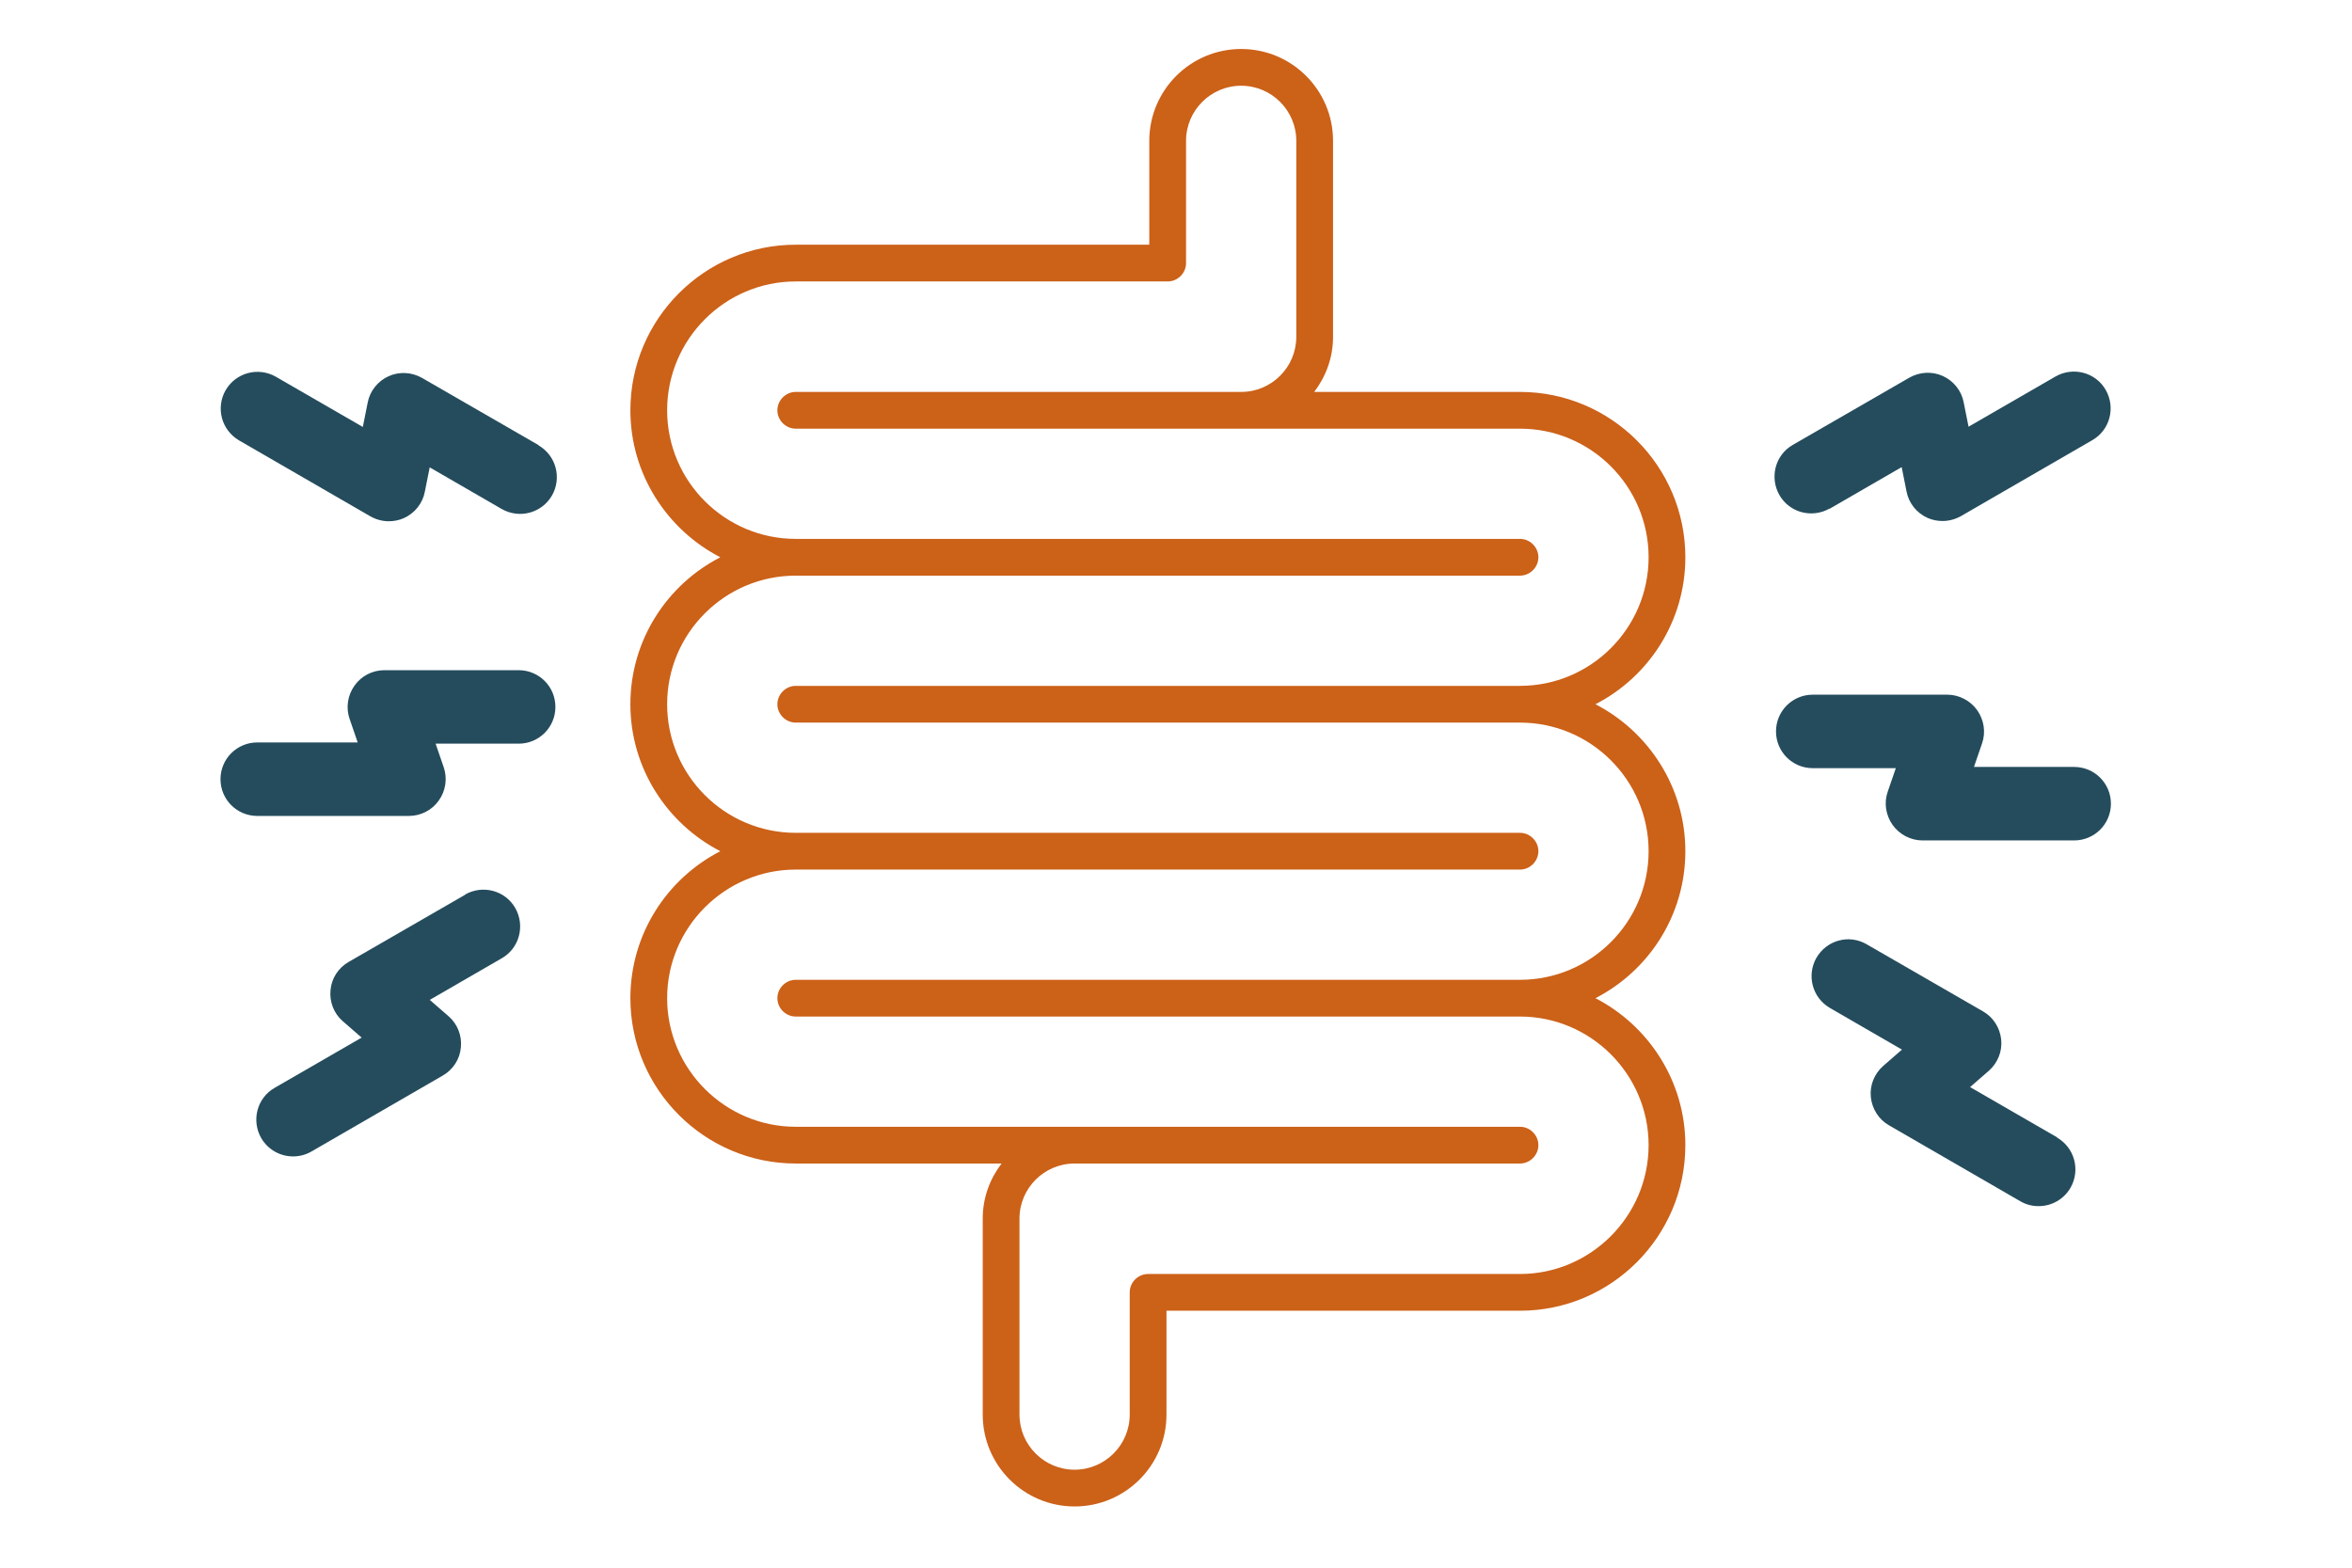
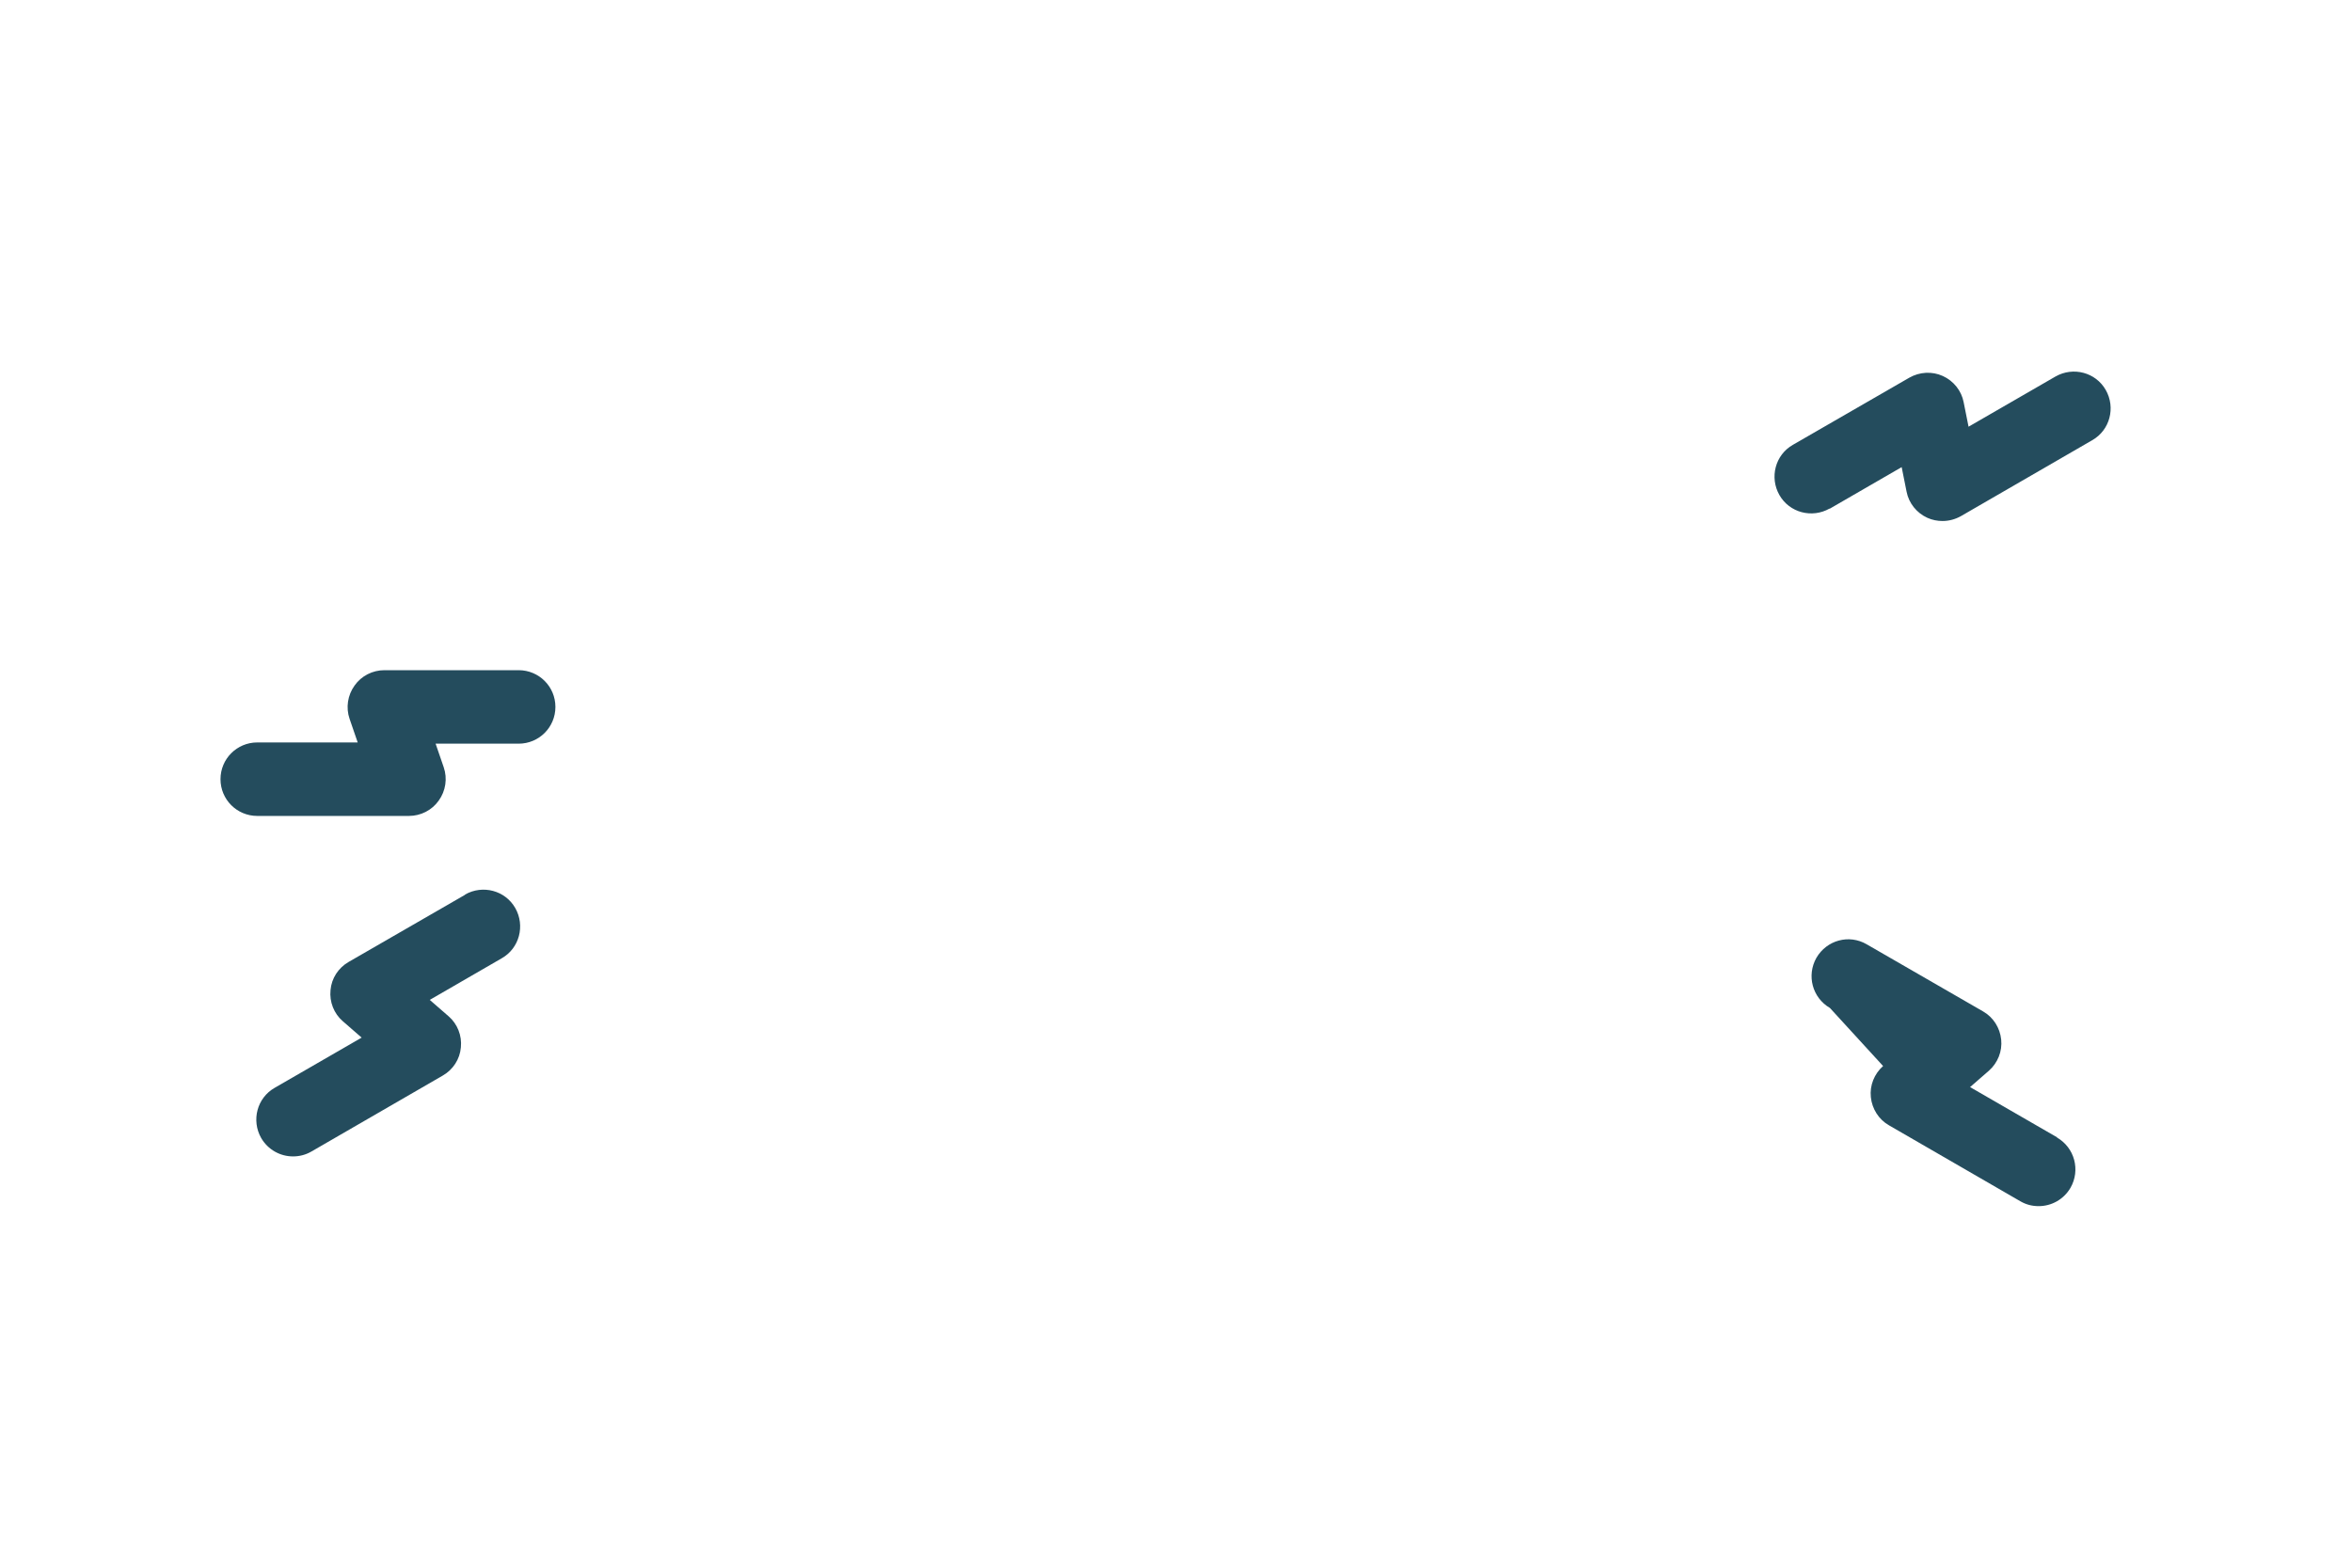
<svg xmlns="http://www.w3.org/2000/svg" width="96" height="64" viewBox="0 0 96 64" fill="none">
-   <path d="M68.79 22.75C68.79 19.03 65.76 16 62.041 16H53.641C54.12 15.37 54.41 14.6 54.41 13.75V5.75C54.41 3.68 52.73 2 50.66 2C48.59 2 46.91 3.68 46.91 5.75V9.99H32.48C28.761 9.99 25.73 13.02 25.73 16.75C25.73 19.36 27.23 21.63 29.401 22.75C27.221 23.87 25.73 26.14 25.73 28.75C25.73 31.36 27.23 33.63 29.401 34.75C27.221 35.87 25.73 38.14 25.73 40.75C25.73 44.47 28.761 47.5 32.48 47.5H40.88C40.401 48.13 40.111 48.9 40.111 49.75V57.75C40.111 59.82 41.791 61.5 43.861 61.5C45.931 61.5 47.611 59.82 47.611 57.75V53.51H62.041C65.76 53.51 68.79 50.48 68.79 46.75C68.79 44.14 67.29 41.87 65.121 40.75C67.3 39.63 68.79 37.36 68.79 34.75C68.79 32.14 67.29 29.87 65.121 28.75C67.3 27.63 68.79 25.36 68.79 22.75ZM62.041 28H32.48C32.071 28 31.73 28.34 31.73 28.75C31.73 29.16 32.071 29.5 32.48 29.5H62.041C64.93 29.5 67.29 31.85 67.29 34.75C67.29 37.65 64.93 40 62.041 40H32.48C32.071 40 31.73 40.34 31.73 40.75C31.73 41.16 32.071 41.5 32.48 41.5H62.041C64.93 41.5 67.29 43.86 67.29 46.75C67.29 49.64 64.93 52.01 62.041 52.01H46.861C46.45 52.01 46.111 52.35 46.111 52.76V57.75C46.111 58.99 45.1 60 43.861 60C42.62 60 41.611 58.99 41.611 57.75V49.75C41.611 48.51 42.62 47.5 43.861 47.5H62.041C62.45 47.5 62.791 47.16 62.791 46.75C62.791 46.34 62.45 46 62.041 46H32.48C29.59 46 27.23 43.64 27.23 40.75C27.23 37.86 29.59 35.5 32.48 35.5H62.041C62.45 35.5 62.791 35.16 62.791 34.75C62.791 34.34 62.45 34 62.041 34H32.48C29.59 34 27.23 31.65 27.23 28.75C27.23 25.85 29.59 23.5 32.48 23.5H62.041C62.45 23.5 62.791 23.16 62.791 22.75C62.791 22.34 62.45 22 62.041 22H32.48C29.59 22 27.23 19.65 27.23 16.75C27.23 13.85 29.59 11.49 32.48 11.49H47.66C48.071 11.49 48.41 11.15 48.41 10.74V5.75C48.41 4.51 49.42 3.5 50.66 3.5C51.901 3.5 52.91 4.51 52.91 5.75V13.75C52.91 14.99 51.901 16 50.66 16H32.48C32.071 16 31.73 16.34 31.73 16.75C31.73 17.16 32.071 17.5 32.48 17.5H62.041C64.93 17.5 67.29 19.85 67.29 22.75C67.29 25.65 64.93 28 62.041 28Z" fill="#CC6118" />
  <path d="M21.18 27.36H15.69C15.21 27.36 14.75 27.59 14.47 27.99C14.19 28.38 14.11 28.89 14.27 29.35L14.6 30.31H10.5C9.67 30.31 9 30.98 9 31.81C9 32.64 9.67 33.31 10.5 33.31H16.69C17.17 33.31 17.63 33.08 17.91 32.68C18.19 32.29 18.27 31.78 18.11 31.32L17.78 30.36H21.17C22 30.36 22.67 29.69 22.67 28.86C22.67 28.03 22 27.36 21.17 27.36H21.18Z" fill="#244C5D" />
  <path d="M18.981 36.53L14.231 39.27C13.811 39.51 13.531 39.94 13.491 40.42C13.441 40.9 13.631 41.38 13.991 41.69L14.761 42.36L11.211 44.41C10.491 44.82 10.251 45.74 10.661 46.46C10.941 46.94 11.441 47.21 11.961 47.21C12.211 47.21 12.471 47.15 12.711 47.01L18.071 43.91C18.491 43.67 18.771 43.24 18.811 42.76C18.861 42.28 18.671 41.8 18.311 41.49L17.541 40.82L20.481 39.12C21.201 38.71 21.441 37.79 21.031 37.07C20.621 36.35 19.701 36.11 18.981 36.52V36.53Z" fill="#244C5D" />
-   <path d="M21.979 18.17L17.229 15.43C16.809 15.19 16.299 15.16 15.859 15.36C15.419 15.56 15.099 15.96 15.009 16.43L14.809 17.43L11.259 15.38C10.539 14.97 9.629 15.21 9.209 15.93C8.799 16.65 9.039 17.56 9.759 17.98L15.119 21.08C15.349 21.21 15.609 21.28 15.869 21.28C16.079 21.28 16.289 21.24 16.489 21.15C16.929 20.95 17.249 20.55 17.339 20.08L17.539 19.08L20.479 20.78C21.199 21.19 22.109 20.95 22.529 20.23C22.939 19.51 22.699 18.6 21.979 18.18V18.17Z" fill="#244C5D" />
-   <path d="M84.67 31.31H80.57L80.9 30.35C81.06 29.89 80.98 29.39 80.7 28.99C80.42 28.6 79.96 28.36 79.48 28.36H73.99C73.16 28.36 72.49 29.03 72.49 29.86C72.49 30.69 73.16 31.36 73.99 31.36H77.38L77.05 32.32C76.89 32.78 76.97 33.28 77.25 33.68C77.53 34.07 77.99 34.31 78.47 34.31H84.66C85.49 34.31 86.16 33.64 86.16 32.81C86.16 31.98 85.49 31.31 84.66 31.31H84.67Z" fill="#244C5D" />
-   <path d="M83.961 46.43L80.411 44.38L81.181 43.71C81.541 43.39 81.731 42.92 81.681 42.44C81.631 41.96 81.361 41.53 80.941 41.29L76.191 38.55C75.471 38.13 74.561 38.38 74.141 39.1C73.731 39.82 73.971 40.73 74.691 41.15L77.631 42.85L76.861 43.52C76.501 43.84 76.311 44.31 76.361 44.79C76.411 45.27 76.681 45.7 77.101 45.94L82.461 49.04C82.701 49.18 82.951 49.24 83.211 49.24C83.731 49.24 84.231 48.97 84.511 48.49C84.921 47.77 84.681 46.86 83.961 46.44V46.43Z" fill="#244C5D" />
+   <path d="M83.961 46.43L80.411 44.38L81.181 43.71C81.541 43.39 81.731 42.92 81.681 42.44C81.631 41.96 81.361 41.53 80.941 41.29L76.191 38.55C75.471 38.13 74.561 38.38 74.141 39.1C73.731 39.82 73.971 40.73 74.691 41.15L76.861 43.52C76.501 43.84 76.311 44.31 76.361 44.79C76.411 45.27 76.681 45.7 77.101 45.94L82.461 49.04C82.701 49.18 82.951 49.24 83.211 49.24C83.731 49.24 84.231 48.97 84.511 48.49C84.921 47.77 84.681 46.86 83.961 46.44V46.43Z" fill="#244C5D" />
  <path d="M74.679 20.77L77.619 19.07L77.819 20.07C77.909 20.54 78.229 20.94 78.669 21.14C78.869 21.23 79.079 21.27 79.289 21.27C79.549 21.27 79.809 21.2 80.039 21.07L85.399 17.97C86.119 17.56 86.359 16.64 85.949 15.92C85.539 15.2 84.619 14.96 83.899 15.37L80.349 17.42L80.149 16.42C80.059 15.95 79.739 15.55 79.299 15.35C78.859 15.15 78.349 15.18 77.929 15.42L73.179 18.16C72.459 18.57 72.219 19.49 72.629 20.21C73.039 20.93 73.959 21.17 74.679 20.76V20.77Z" fill="#244C5D" />
</svg>